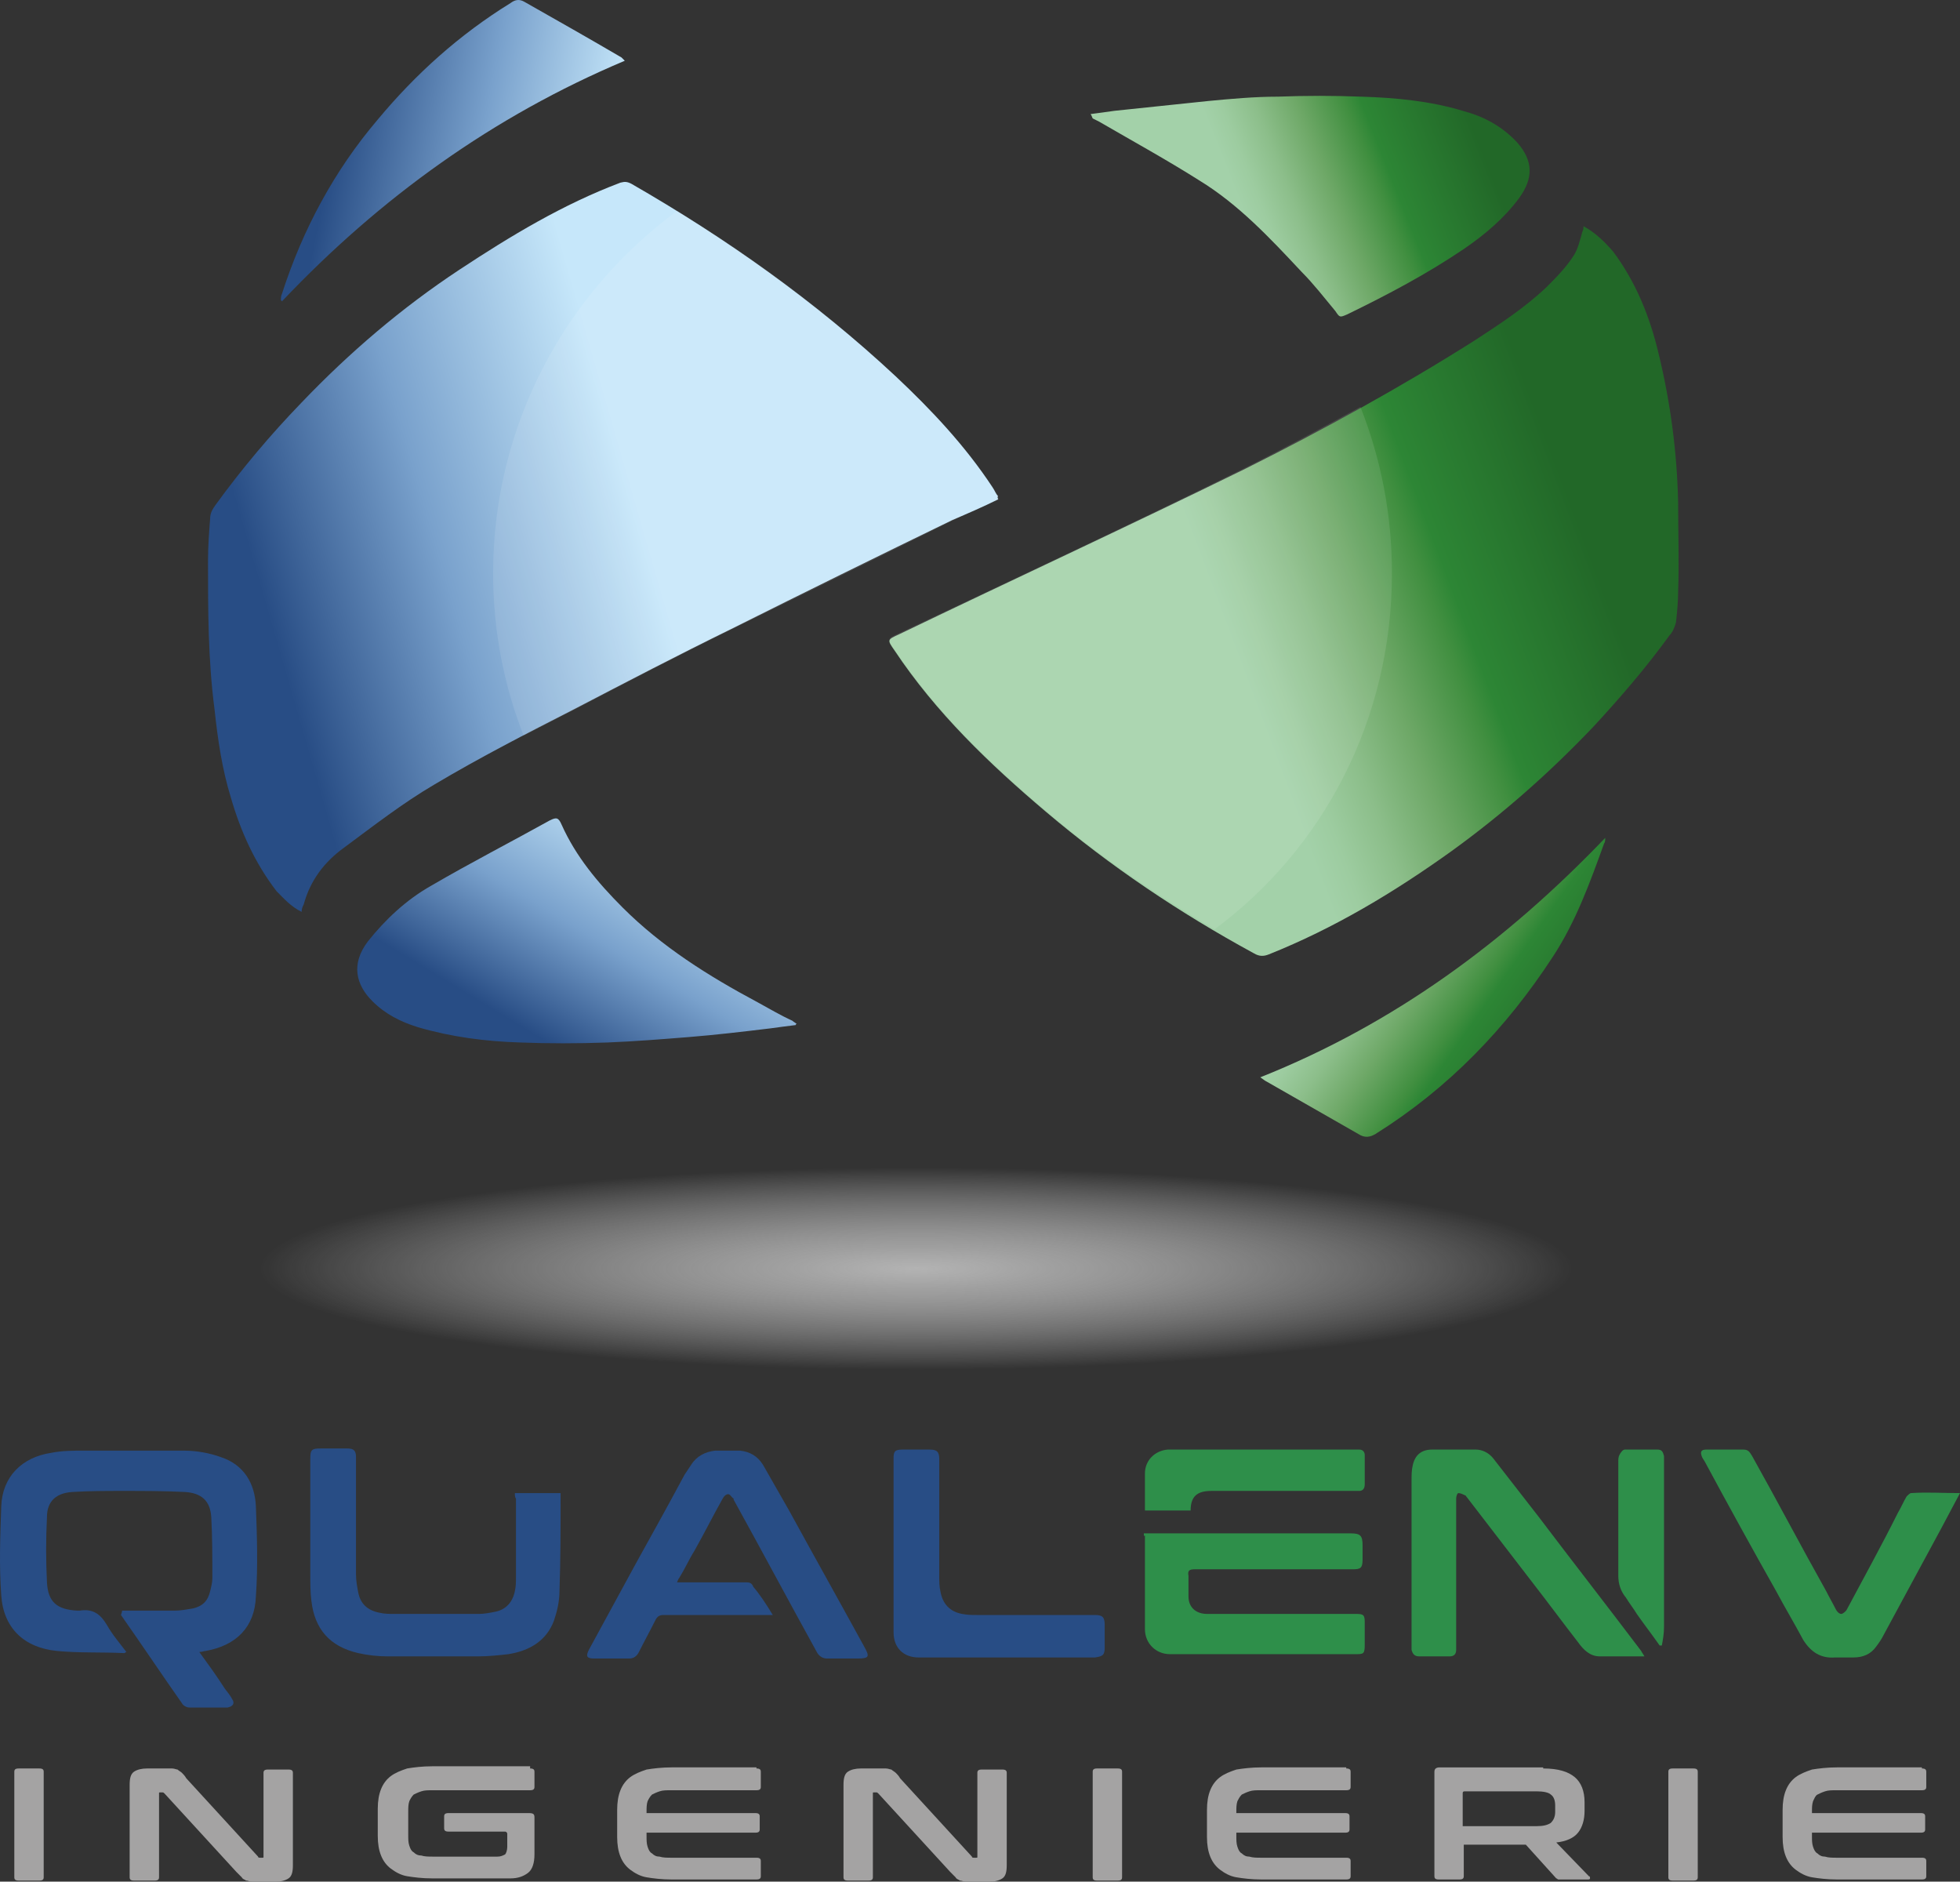
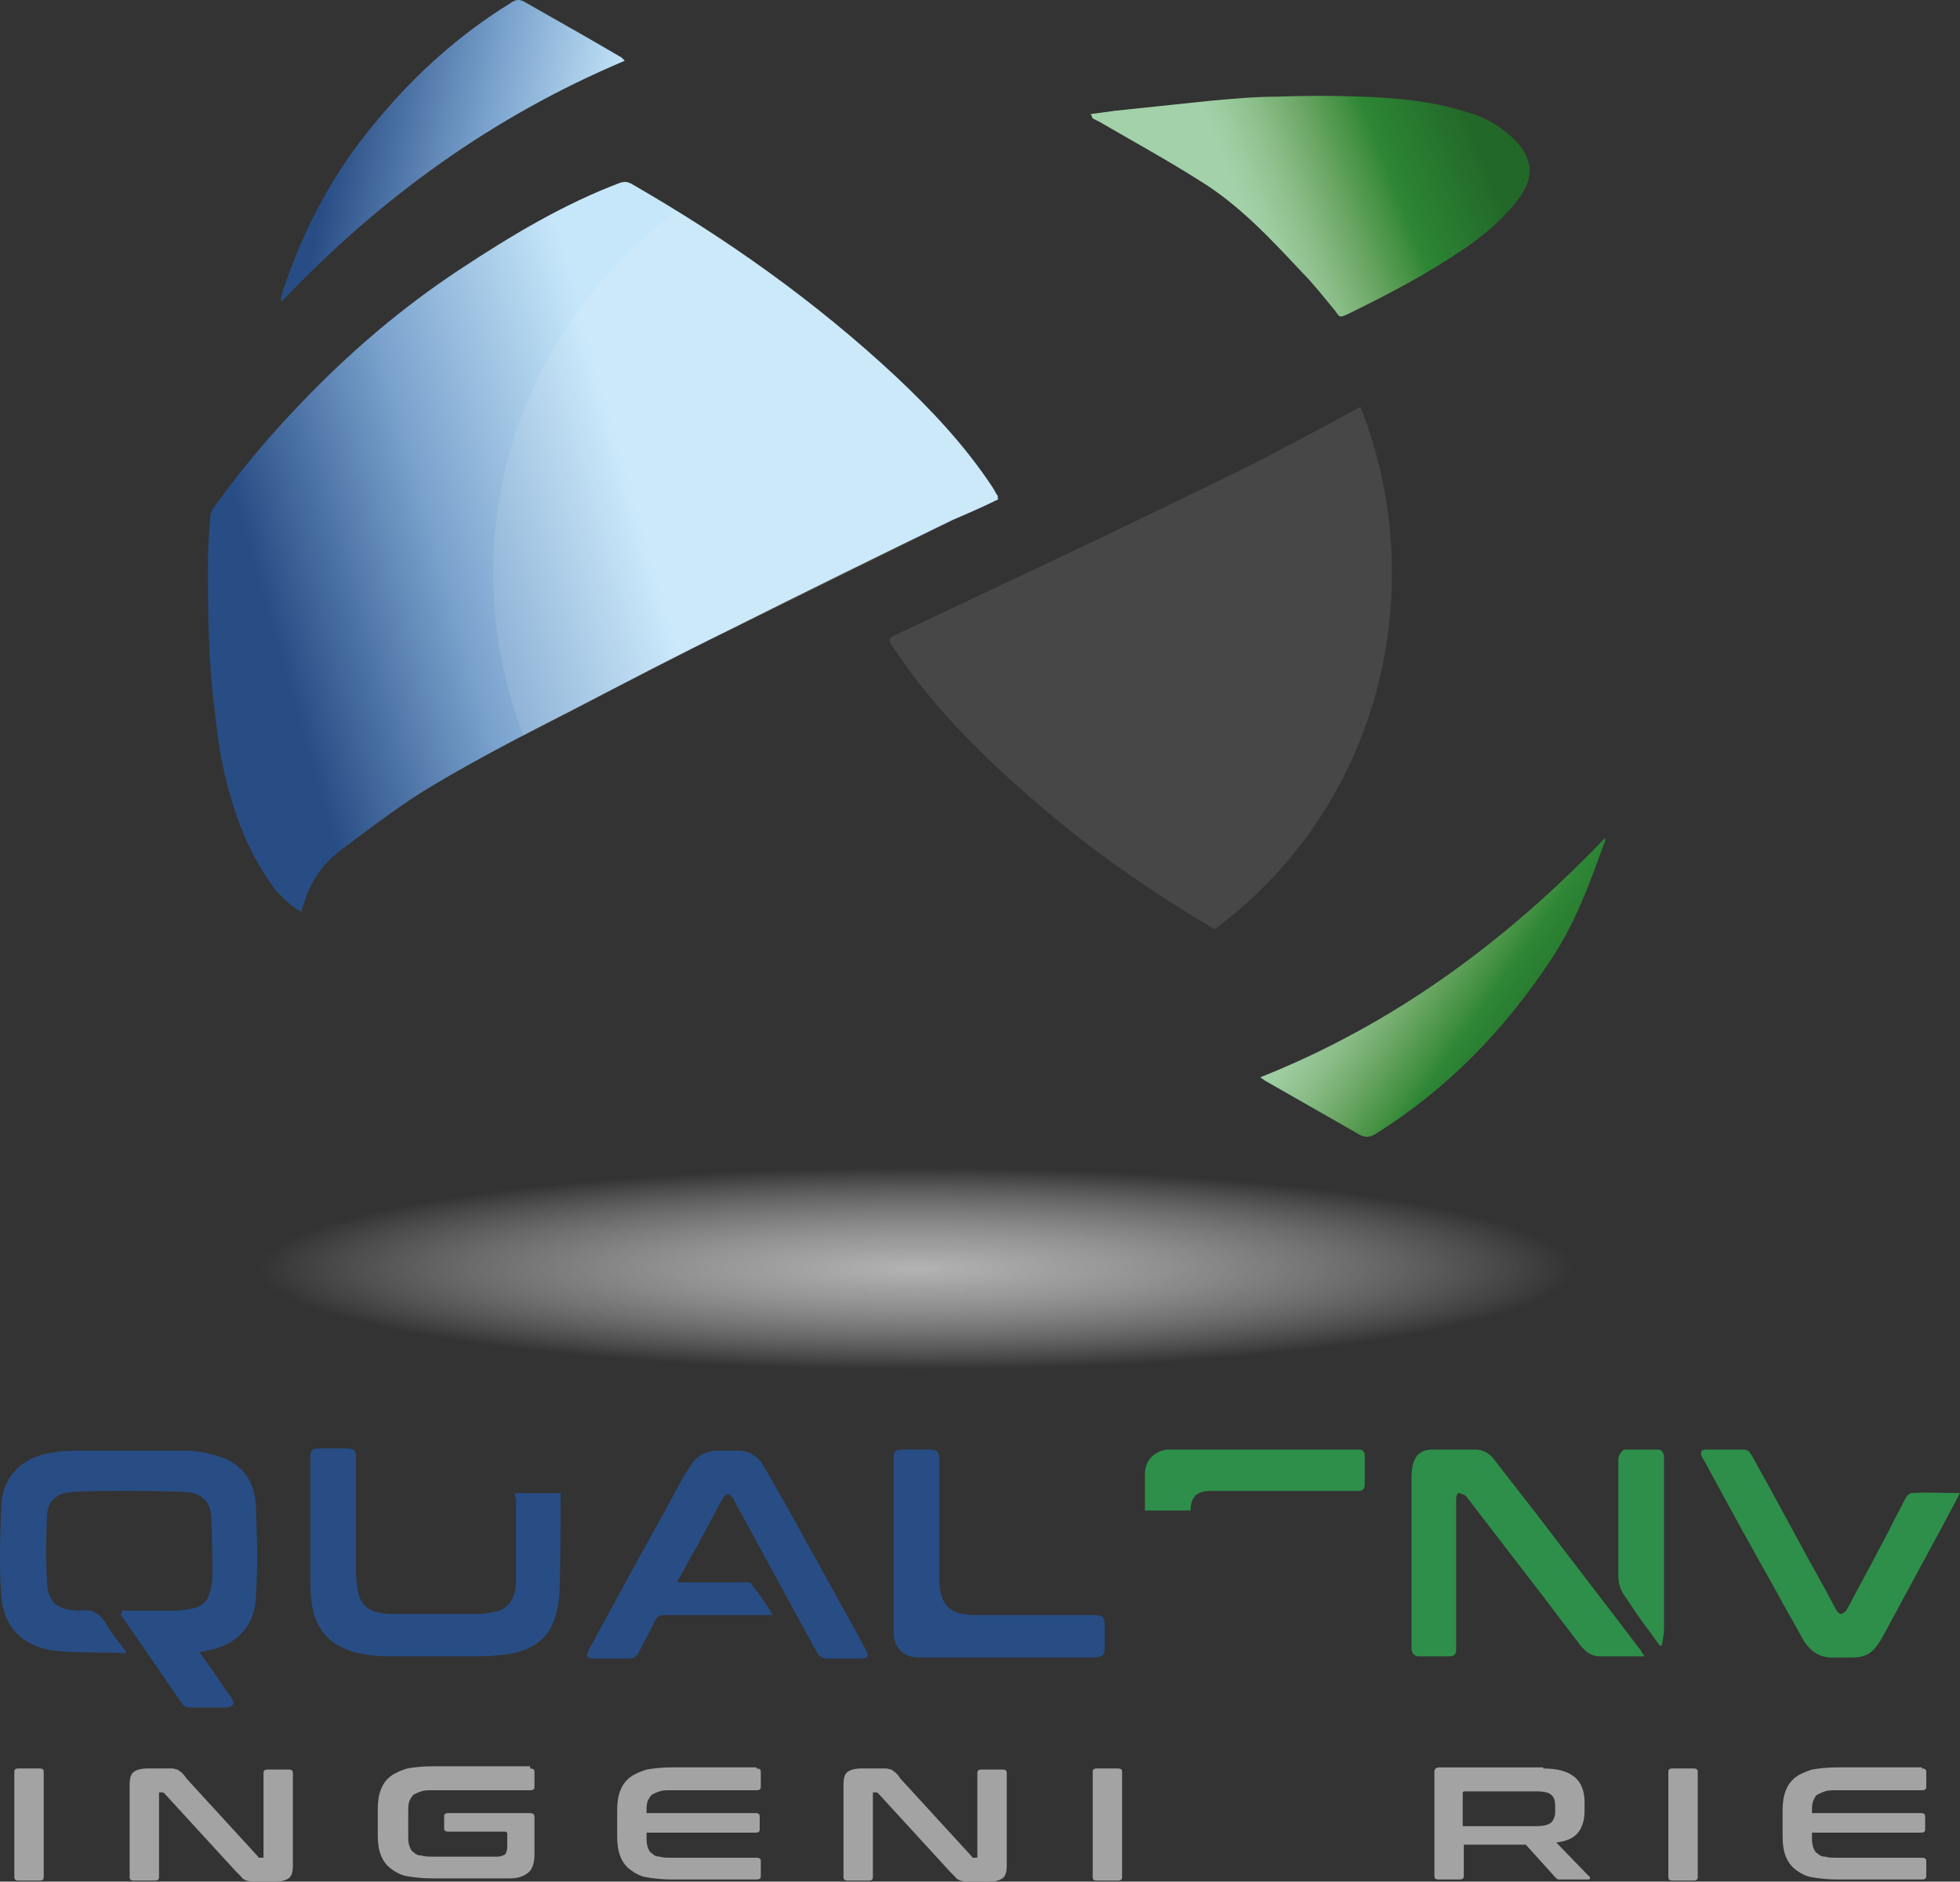
<svg xmlns="http://www.w3.org/2000/svg" version="1.1" id="Calque_1" x="0px" y="0px" width="1187px" height="1139.312px" viewBox="-405.869 -358.697 1187 1139.312" enable-background="new -405.869 -358.697 1187 1139.312" xml:space="preserve">
  <rect x="-405.869" y="-358.697" width="1187" height="1139.312" fill="#333333" stroke="none" />
  <g>
    <path fill="#A4A3A3" d="M-382.044,712.085c1.982,0,2.637,0.648,2.637,1.965v63.934c0,1.316-0.655,1.982-2.637,1.982h-12.52   c-1.979,0-2.637-0.666-2.637-1.982V714.05c0-1.316,0.658-1.965,2.637-1.965H-382.044z" />
    <path fill="#A4A3A3" d="M-306.251,712.085c1.971,0,3.292,0,4.608,0c1.321,0,2.637,0.648,3.295,0.648   c0.658,0.667,1.979,1.316,2.637,1.982c0.658,0.667,1.979,1.977,2.637,3.292l43.495,47.451c0,0.666,0.658,0.666,1.316,0.666h1.321   c0.658,0,0.658,0,0.658-0.666v-50.743c0-1.315,0.658-1.982,2.637-1.982h12.519c1.979,0,2.637,0.667,2.637,1.982v56.018   c0,3.946-0.658,6.59-2.637,7.905c-1.979,1.327-4.616,1.977-7.908,1.977h-9.885c-1.979,0-3.292,0-4.617,0   c-1.313,0-1.971-0.649-3.292-0.649c-0.658-0.666-1.974-0.666-2.637-1.982c-0.658-0.66-1.973-1.976-3.295-3.304l-43.489-47.45   c-0.667-0.649-0.667-0.649-1.324-0.649h-1.313c-0.667,0-0.667,0-0.667,0.649v50.754c0,1.316-0.658,1.982-2.628,1.982h-12.528   c-1.971,0-2.637-0.666-2.637-1.982v-56.017c0-3.959,0.667-6.584,2.637-7.917c1.979-1.316,4.617-1.965,7.912-1.965H-306.251z" />
    <path fill="#A4A3A3" d="M-84.829,712.085c1.979,0,2.637,0.648,2.637,1.965v9.232c0,1.315-0.658,1.982-2.637,1.982h-58.654   c-3.292,0-5.266,0-7.245,0.66c-1.979,0.655-3.295,1.305-4.616,1.965c-1.315,1.333-1.974,2.649-2.628,3.965   c-0.667,1.977-0.667,3.958-0.667,6.584v13.847c0,2.625,0,4.607,0.667,6.584c0.655,1.982,1.313,3.298,2.628,3.958   c1.321,1.316,2.637,1.965,4.616,1.965c1.979,0.667,4.617,0.667,7.245,0.667h38.89c1.971,0,3.292-0.667,4.608-1.315   c0.658-0.649,1.321-2.644,1.321-4.608v-7.917c0-0.666-0.664-1.315-1.321-1.315h-34.265c-1.979,0-2.637-0.649-2.637-1.982v-7.251   c0-1.315,0.658-1.964,2.637-1.964h48.764c2.637,0,3.295,0.666,3.295,2.631v22.407c0,5.273-1.313,9.232-3.95,11.197   c-2.637,1.982-5.932,3.298-10.548,3.298h-47.448c-5.932,0-11.207-0.667-15.159-1.315c-3.95-0.649-7.245-2.644-9.882-4.608   c-2.637-1.981-4.616-4.625-5.932-7.923c-1.321-3.292-1.979-7.238-1.979-11.847v-16.483c0-4.607,0.658-8.572,1.979-11.864   c1.316-3.292,3.295-5.923,5.932-7.905c2.637-1.977,5.932-3.292,9.882-4.607c3.953-0.661,9.227-1.327,15.159-1.327h59.309V712.085z" />
    <path fill="#A4A3A3" d="M52.252,712.085c1.974,0,2.631,0.648,2.631,1.965v9.232c0,1.315-0.658,1.982-2.631,1.982H0.846   c-3.295,0-5.274,0-7.248,0.66c-1.979,0.655-3.292,1.305-4.616,1.965c-1.313,1.333-1.979,2.649-2.637,3.965   c-0.655,1.977-0.655,3.958-0.655,6.584v0.667h65.899c1.979,0,2.637,0.666,2.637,1.964v7.918c0,1.315-0.658,1.965-2.637,1.965   H-14.31v1.993c0,2.632,0,4.608,0.655,6.59c0.658,1.965,1.324,3.292,2.637,3.959c1.324,1.298,2.637,1.965,4.616,1.965   c1.974,0.666,4.611,0.666,7.248,0.666h51.406c1.974,0,2.631,0.661,2.631,1.965v9.233c0,1.315-0.658,1.977-2.631,1.977H0.846   c-5.932,0-11.207-0.661-15.156-1.328c-3.953-0.648-7.248-2.631-9.885-4.596c-2.637-1.994-4.616-4.625-5.929-7.917   c-1.324-3.292-1.979-7.251-1.979-11.864v-16.472c0-4.608,0.655-8.566,1.979-11.858c1.313-3.298,3.292-5.924,5.929-7.917   c2.637-1.965,5.932-3.298,9.885-4.614c3.95-0.648,9.224-1.31,15.156-1.31h51.406V712.085z" />
    <path fill="#A4A3A3" d="M126.057,712.085c1.979,0,3.295,0,4.617,0c1.315,0,2.637,0.648,3.295,0.648   c0.655,0.667,1.979,1.316,2.637,1.982c0.655,0.667,1.979,1.977,2.634,3.292l43.498,47.451c0,0.666,0.658,0.666,1.316,0.666h1.315   c0.664,0,0.664,0,0.664-0.666v-50.743c0-1.315,0.658-1.982,2.637-1.982h12.52c1.965,0,2.631,0.667,2.631,1.982v56.018   c0,3.946-0.666,6.59-2.631,7.905c-1.977,1.327-4.625,1.977-7.917,1.977h-9.876c-1.979,0-3.295,0-4.617,0   c-1.315,0-1.979-0.649-3.295-0.649c-0.655-0.666-1.979-0.666-2.637-1.982c-0.655-0.66-1.97-1.976-3.292-3.304l-43.498-47.45   c-0.658-0.649-0.658-0.649-1.315-0.649h-1.322c-0.658,0-0.658,0-0.658,0.649v50.754c0,1.316-0.658,1.982-2.637,1.982h-12.519   c-1.979,0-2.637-0.666-2.637-1.982v-56.017c0-3.959,0.658-6.584,2.637-7.917c1.979-1.316,4.617-1.965,7.912-1.965H126.057z" />
    <path fill="#A4A3A3" d="M271.035,712.085c1.994,0,2.643,0.648,2.643,1.965v63.934c0,1.316-0.648,1.982-2.643,1.982h-12.513   c-1.982,0-2.632-0.666-2.632-1.982V714.05c0-1.316,0.649-1.965,2.632-1.965H271.035z" />
-     <path fill="#A4A3A3" d="M409.436,712.085c1.981,0,2.648,0.648,2.648,1.965v9.232c0,1.315-0.667,1.982-2.648,1.982h-51.393   c-3.31,0-5.286,0-7.251,0.66c-1.981,0.655-3.298,1.305-4.625,1.965c-1.315,1.333-1.965,2.649-2.631,3.965   c-0.661,1.977-0.661,3.958-0.661,6.584v0.667h65.911c1.965,0,2.631,0.666,2.631,1.964v7.918c0,1.315-0.666,1.965-2.631,1.965   h-65.911v1.993c0,2.632,0,4.608,0.661,6.59c0.666,1.965,1.315,3.292,2.631,3.959c1.327,1.298,2.644,1.965,4.625,1.965   c1.965,0.666,4.608,0.666,7.251,0.666h51.393c1.981,0,2.648,0.661,2.648,1.965v9.233c0,1.315-0.667,1.977-2.648,1.977h-51.393   c-5.935,0-11.209-0.661-15.168-1.328c-3.964-0.648-7.256-2.631-9.888-4.596c-2.625-1.994-4.607-4.625-5.923-7.917   c-1.328-3.292-1.977-7.251-1.977-11.864v-16.472c0-4.608,0.648-8.566,1.977-11.858c1.315-3.298,3.298-5.924,5.923-7.917   c2.632-1.965,5.924-3.298,9.888-4.614c3.959-0.648,9.233-1.31,15.168-1.31h51.393V712.085z" />
    <path fill="#A4A3A3" d="M528.708,712.085c9.233,0,15.174,1.965,19.133,5.263c3.946,3.292,5.923,8.577,5.923,15.167v5.263   c0,5.286-1.327,9.883-3.958,13.175c-2.632,3.31-7.251,5.291-13.18,5.94l19.77,20.431c0.66,0,0.66,0.66,0.66,1.315   c0,0.661-0.66,0.661-1.976,0.661h-15.156c-1.316,0-1.982,0-1.982,0c-0.649,0-0.649-0.661-1.315-0.661l-18.448-20.431h-37.569   v19.115c0,1.315-0.649,1.977-2.643,1.977h-12.514c-1.977,0-2.626-0.661-2.626-1.977V714.05c0-1.965,1.299-2.626,3.293-2.626h62.589   V712.085z M479.959,747.011h44.809c3.94,0,6.59-0.655,8.566-1.982c1.315-1.315,2.631-3.292,2.631-6.59v-3.959   c0-2.625-0.666-5.257-2.631-6.59c-1.328-1.31-4.626-1.965-8.566-1.965h-43.504c-1.305,0-1.305,0.655-1.305,1.305V747.011z" />
    <path fill="#A4A3A3" d="M619.663,712.085c1.982,0,2.643,0.648,2.643,1.965v63.934c0,1.316-0.66,1.982-2.643,1.982h-12.524   c-1.965,0-2.632-0.666-2.632-1.982V714.05c0-1.316,0.667-1.965,2.632-1.965H619.663z" />
    <path fill="#A4A3A3" d="M758.051,712.085c1.982,0,2.649,0.648,2.649,1.965v9.232c0,1.315-0.667,1.982-2.649,1.982h-51.392   c-3.292,0-5.286,0-7.251,0.66c-1.981,0.655-3.298,1.305-4.625,1.965c-1.298,0.667-1.965,2.649-2.631,3.965   c-0.667,1.977-0.667,3.958-0.667,6.584v0.667h65.917c1.965,0,2.631,0.666,2.631,1.964v7.918c0,1.315-0.666,1.965-2.631,1.965   h-65.917v1.993c0,2.632,0,4.608,0.667,6.59c0.666,1.965,1.333,3.292,2.631,3.959c1.327,1.298,2.644,1.965,4.625,1.965   c1.965,0.666,4.608,0.666,7.251,0.666h51.392c1.982,0,2.649,0.661,2.649,1.965v9.233c0,1.315-0.667,1.977-2.649,1.977h-51.392   c-5.94,0-11.209-0.661-15.174-1.328c-3.94-0.648-7.233-2.631-9.882-4.596c-2.625-1.994-4.607-4.625-5.923-7.917   c-1.327-3.292-1.977-7.251-1.977-11.864v-16.472c0-4.608,0.649-8.566,1.977-11.858c1.315-3.298,3.298-5.924,5.923-7.917   c2.648-1.965,5.941-3.298,9.882-4.614c3.965-0.648,9.233-1.31,15.174-1.31h51.392V712.085z" />
  </g>
  <g>
    <path fill="#284D85" d="M-331.956,616.522c10.54,0,21.088,0,31.634,0c3.953,0,7.248-0.667,11.198-1.315   c5.932-1.316,9.227-4.608,10.548-10.549c0.658-2.644,1.315-5.269,1.315-7.9c0-12.53,0-25.055-0.658-36.902   c-0.658-9.882-5.932-14.507-15.814-15.173c-12.519-0.649-25.047-0.649-37.566-0.649c-10.54,0-20.431,0-30.97,0.649   c-9.227,0.666-15.159,5.291-15.159,15.173c-0.664,13.175-0.664,26.354,0,39.534c0.658,11.858,5.932,16.466,18.451,17.133   c0.658,0,0.658,0,1.315,0c7.912-1.315,12.52,1.981,16.478,8.566c3.295,5.94,7.905,11.197,11.864,16.472   c-0.658,0-0.658,0.666-1.321,0.666c-13.834-0.666-27.678,0-40.855-1.315c-19.773-1.977-32.292-13.841-33.613-33.604   c-1.316-17.805-0.658-35.604,0-54.041c0.655-17.799,12.519-29.663,30.313-32.306c6.596-1.315,13.183-1.315,19.772-1.315   c20.431,0,40.203,0,60.634,0c7.245,0,15.156,1.315,22.401,3.958c13.844,4.607,20.431,15.823,21.088,29.663   c0.658,17.788,1.321,36.236,0,54.69c-0.658,18.448-11.861,29.663-30.313,32.955c-1.315,0-1.979,0.649-3.953,0.649   c5.269,7.256,10.542,14.495,15.159,21.746c1.313,1.982,3.292,3.958,4.607,6.59c1.979,2.643,0.664,4.625-2.637,5.286   c-7.903,0-15.156,0-23.059,0c-1.979,0-3.958-1.327-4.617-2.644c-12.519-17.787-24.383-35.586-36.902-53.386   C-331.956,617.188-331.956,617.188-331.956,616.522z" />
    <path fill="#284D85" d="M62.137,619.153c-1.979,0-3.295,0-3.961,0c-20.422,0-41.51,0-61.94,0c-2.637,0-3.958,0.667-5.274,3.292   c-3.292,6.59-6.587,12.531-9.882,19.115c-1.321,2.648-3.301,3.958-5.932,3.958c-7.25,0-13.84,0-21.094,0   c-4.607,0-5.265-1.31-3.295-5.273c9.227-17.133,19.118-34.933,28.342-52.053c9.882-17.806,19.767-35.593,29.655-54.053   c1.316-1.965,2.637-3.947,3.953-5.93c3.295-5.268,8.569-7.899,14.499-8.565c5.274,0,10.548,0,15.159,0   c5.929,0.666,10.545,3.298,13.84,8.565c5.274,9.222,10.54,18.454,15.814,27.688c15.156,27.681,30.313,54.701,45.468,82.371   c3.304,5.94,3.304,7.25-3.95,7.25c-5.932,0-12.522,0-18.451,0c-2.637,0-4.616-1.31-5.932-3.292   c-17.135-30.979-33.607-61.94-50.743-92.919v-0.667c-1.322-0.66-1.979-2.625-3.295-2.625c-1.322,0-2.637,1.315-3.295,2.625   c-5.929,10.549-11.204,21.098-17.136,31.646c-3.295,5.257-5.932,11.198-9.224,16.472c-0.658,0.667-0.658,1.316-1.321,2.632   c1.321,0,2.634,0,3.958,0c12.519,0,25.696,0,38.215,0c1.979,0,3.301,0.661,3.959,2.625   C54.226,606.641,58.176,612.563,62.137,619.153z" />
    <path fill="#284D85" d="M-94.053,545.349c9.224,0,18.451,0,27.684,0c0,0.667,0,1.315,0,1.982c0,19.114,0,38.212-0.667,57.327   c0,5.94-1.313,11.864-3.292,17.787c-4.611,12.531-15.159,18.466-27.679,20.431c-5.929,0.667-11.861,1.333-18.451,1.333   c-18.457,0-36.908,0-54.701,0c-5.932,0-11.861-0.666-17.793-1.982c-17.135-3.958-26.362-14.489-28.333-31.628   c-0.667-5.286-0.667-10.548-0.667-15.822c0-23.073,0-46.136,0-69.858c0-5.923,0.667-6.59,6.596-6.59c5.269,0,10.542,0,15.814,0   c3.953,0,5.274,1.316,5.274,5.274c0,23.729,0,47.451,0,71.174c0,3.298,0.658,7.238,1.315,10.536   c1.321,7.251,5.932,11.21,13.186,12.525c2.634,0.666,5.929,0.666,8.561,0.666c17.136,0,34.271,0,51.407,0   c3.295,0,6.59-0.666,9.885-1.315c6.587-1.333,10.545-5.94,11.861-12.53c0.658-2.644,0.658-5.936,0.658-8.566   c0-15.806,0-31.628,0-47.451C-94.053,547.98-94.053,546.664-94.053,545.349z" />
    <path fill="#284D85" d="M203.82,644.87c-17.787,0-35.581,0-53.374,0c-9.233,0-15.156-5.936-15.156-15.168   c0-34.926,0-70.513,0-105.45c0-3.941,0.658-5.257,5.266-5.257c5.274,0,11.206,0,16.478,0c4.611,0,5.932,1.315,5.932,5.923   c0,23.723,0,47.451,0,71.174c0,2.631,0,5.923,0.658,8.566c1.316,7.905,5.932,12.53,13.177,13.846   c3.301,0.649,5.938,0.649,9.233,0.649c23.723,0,47.45,0,71.173,0c4.608,0,5.941,1.327,5.941,5.936c0,4.613,0,9.232,0,13.846   c0,4.608-1.333,5.274-5.941,5.936C240.068,644.87,221.619,644.87,203.82,644.87z" />
  </g>
  <g>
    <path fill="#2E8F4A" d="M590,644.209c-9.216,0-18.437,0-27.015,0c-5.93,0-9.888-3.964-13.18-8.572   c-9.216-11.858-18.448-24.389-27.682-36.247c-13.18-17.139-26.354-34.277-39.533-51.409c-0.667-0.649-0.667-1.316-1.327-1.316   c-1.305-0.648-2.632-1.315-3.947-1.315c-0.649,0-1.315,1.982-1.315,3.292c0,29.003,0,57.333,0,86.336c0,1.977,0,3.958,0,5.269   c0,2.631-1.327,3.964-3.959,3.964c-5.923,0-12.513,0-18.448,0c-2.643,0-3.959-1.333-4.613-3.964c0-4.608,0-8.566,0-13.175   c0-29.646,0-59.309,0-88.973c0-3.297,0-6.59,0.654-9.221c1.316-6.59,5.274-9.882,11.858-9.882c8.572,0,17.806,0,26.354,0   c3.958,0,7.923,1.965,10.549,5.257c9.232,11.882,18.465,23.729,27.687,35.604c20.431,27.021,41.521,54.035,61.952,81.056   C588.685,642.227,589.351,642.876,590,644.209z" />
-     <path fill="#2E8F4A" d="M286.869,569.738c1.299,0,2.632,0,3.947,0c40.194,0,81.056,0,121.268,0c5.923,0,7.239,1.315,7.239,7.256   c0,2.626,0,5.924,0,8.549c0,5.274-1.316,5.941-5.941,5.941c-31.616,0-63.256,0-95.551,0c-3.292,0-4.607,0.648-3.941,3.94   c0,3.965,0,8.584,0,12.531c0,6.59,4.597,10.548,11.198,10.548c30.313,0,59.976,0,90.288,0c4.607,0,5.257,0.649,5.257,5.274   c0,4.608,0,9.216,0,13.175c0,5.923-0.649,5.923-5.924,5.923c-28.996,0-57.993,0-86.996,0c-8.566,0-17.121,0-25.038,0   c-8.566,0-15.156-6.59-15.156-15.139c0-19.132,0-38.235,0-56.684C286.869,571.703,286.869,571.054,286.869,569.738z" />
    <path fill="#2E8F4A" d="M781.131,545.349c-3.965,7.251-7.257,13.841-11.216,21.097c-11.864,21.747-23.062,42.826-34.92,64.584   c-1.315,2.631-2.648,4.607-4.613,7.239c-3.292,4.607-7.917,6.602-13.841,6.602c-3.958,0-7.25,0-11.209,0   c-8.555,0.648-14.495-3.31-19.104-10.549c-5.274-9.882-11.209-19.775-16.472-29.663c-14.507-25.699-29.014-52.059-42.854-77.758   c-0.649-1.315-1.299-1.982-1.965-3.298c-1.327-3.292-0.667-4.607,2.631-4.607c7.251,0,15.168,0,22.407,0   c3.298,0,3.947,1.965,5.274,3.947c15.156,27.031,29.651,54.701,44.819,81.716c1.965,3.947,3.947,7.256,5.924,11.197   c0.666,1.333,1.981,2.648,3.298,2.648c0.66,0,2.625-1.315,3.292-2.648c10.548-19.764,21.097-38.861,30.979-58.643   c1.965-3.298,3.292-6.59,5.257-9.882c0.667-0.667,1.994-1.982,2.648-1.982C761.36,544.683,770.582,545.349,781.131,545.349z" />
    <path fill="#2E8F4A" d="M315.188,555.897c-9.216,0-18.437,0-27.67,0c0-0.667,0-1.327,0-2.632c0-6.602,0-13.191,0-19.781   c0-7.899,5.941-13.84,13.841-14.489c1.315,0,2.631,0,3.947,0c36.253,0,72.5,0,108.742,0c1.327,0,2.625,0,3.292,0   c1.982,0,3.292,1.315,3.292,3.292c0,5.923,0,11.853,0,17.787c0,2.644-1.31,3.959-3.292,3.959c-1.315,0-2.632,0-3.959,0   c-28.318,0-57.333,0-85.669,0C319.146,544.033,315.188,547.331,315.188,555.897z" />
    <path fill="#2E8F4A" d="M599.232,637.619c-4.607-6.59-9.232-12.53-13.84-19.115c-1.977-3.297-4.608-6.59-6.591-9.898   c-3.292-3.947-4.607-8.555-4.607-13.181c0-23.056,0-46.117,0-69.179c0-1.328,0-2.644,0.667-3.959   c0.648-1.327,1.965-3.292,3.292-3.292c6.59,0,13.18,0,19.764,0c2.632,0,3.298,1.315,3.959,3.947c0,0.66,0,1.31,0,1.976   c0,33.61,0,67.215,0,101.486c0,3.958-0.661,7.917-1.327,11.215C599.882,637.619,599.232,637.619,599.232,637.619z" />
  </g>
  <linearGradient id="SVGID_1_" gradientUnits="userSpaceOnUse" x1="199.22" y1="258.394" x2="-303.958" y2="112.819" gradientTransform="matrix(0.445 0 0 -0.445 -110.04 57.271)">
    <stop offset="0" style="stop-color:#C6E7FA" />
    <stop offset="0.53" style="stop-color:#79A1CC" />
    <stop offset="1" style="stop-color:#284D85" />
  </linearGradient>
  <path fill="url(#SVGID_1_)" d="M198.558-56.333c-9.229,4.617-18.457,8.566-27.689,12.52C126.057-22.062,81.901-0.315,37.09,22.094  C4.805,37.908-26.832,54.386-58.466,70.858c-28.333,14.498-56.675,28.997-84.35,45.468c-19.118,11.207-36.911,25.047-54.705,38.224  c-11.861,8.569-20.43,19.772-24.38,34.271c-0.658,1.315-1.315,2.637-1.315,4.61c-6.596-3.295-10.548-7.902-15.165-12.519  c-13.177-17.135-21.743-36.244-27.675-56.675c-5.274-17.136-7.911-34.929-9.882-53.38c-3.958-30.315-3.958-59.97-3.958-90.283  c0-8.569,0.664-17.135,1.321-25.705c0-2.637,1.315-5.274,3.295-7.911c15.814-21.744,32.95-42.174,52.064-61.947  c28.991-30.315,60.628-57.333,95.557-80.4c30.97-20.43,62.604-39.539,97.536-52.722c2.637-0.658,3.95-0.658,6.587,0.664  c57.333,32.95,111.371,71.174,160.143,116.645c21.744,20.431,42.174,42.174,58.66,67.221c1.299,1.974,1.965,3.953,3.292,5.266  C197.897-57.648,198.558-56.991,198.558-56.333z" />
  <linearGradient id="SVGID_2_" gradientUnits="userSpaceOnUse" x1="1020.166" y1="35.85" x2="1496.434" y2="214.648" gradientTransform="matrix(0.445 0 0 -0.445 -110.04 57.271)">
    <stop offset="0" style="stop-color:#A3D1A9" />
    <stop offset="0.077" style="stop-color:#9DCCA0" />
    <stop offset="0.203" style="stop-color:#8CBE8A" />
    <stop offset="0.36" style="stop-color:#6EA867" />
    <stop offset="0.542" style="stop-color:#418F40" />
    <stop offset="0.604" style="stop-color:#2D8635" />
    <stop offset="0.983" style="stop-color:#226828" />
  </linearGradient>
-   <path fill="url(#SVGID_2_)" d="M553.098-221.75c7.256,3.961,12.53,9.227,17.805,15.165c13.841,18.451,22.396,39.54,27.682,61.94  c7.238,29.657,11.197,59.976,11.847,90.291c0,17.793,0.666,36.245,0,54.038c0,5.929-0.649,12.519-1.316,18.448  c-0.648,2.637-1.976,5.932-3.94,7.911c-13.841,19.109-29.664,37.566-46.153,55.359c-26.354,27.678-54.684,52.716-85.663,75.126  c-34.92,25.042-71.161,46.793-110.719,62.599c-3.298,1.327-5.923,1.327-9.221-0.649c-44.819-24.383-86.979-52.722-125.875-85.674  c-34.271-28.997-66.557-59.967-91.595-97.533c-4.616-6.59-4.616-6.59,2.637-9.885c69.86-33.613,139.701-65.899,209.559-100.17  c47.451-23.725,94.253-49.43,139.055-77.763c15.156-9.891,30.313-19.772,43.504-32.292c5.924-5.932,11.853-11.864,16.472-19.118  c2.632-3.95,3.959-9.882,5.263-14.49C553.098-219.771,553.098-220.426,553.098-221.75z" />
  <linearGradient id="SVGID_3_" gradientUnits="userSpaceOnUse" x1="249.173" y1="-201.046" x2="78.286" y2="-482.691" gradientTransform="matrix(0.445 0 0 -0.445 -110.04 57.271)">
    <stop offset="0" style="stop-color:#C6E7FA" />
    <stop offset="0.53" style="stop-color:#79A1CC" />
    <stop offset="1" style="stop-color:#284D85" />
  </linearGradient>
-   <path fill="url(#SVGID_3_)" d="M75.978,261.971c-5.274,0.661-10.549,1.311-15.165,1.977c-16.469,1.982-32.95,3.959-49.421,5.274  c-16.478,1.315-32.95,2.643-49.427,3.292c-17.793,0.655-35.587,0.655-52.722,0c-21.088-0.649-41.519-3.292-61.949-9.232  c-10.54-3.292-19.767-7.9-27.675-15.806c-9.885-9.882-13.177-22.407-2.637-36.25c10.545-13.177,23.067-25.038,38.224-33.607  c23.723-13.84,48.106-26.362,71.832-39.54c3.958-1.979,5.271-1.979,7.253,2.637c8.566,19.109,21.743,34.923,36.899,50.08  c23.726,23.726,52.067,41.513,81.722,57.347c7.248,3.941,13.835,7.906,21.088,11.198c0.658,0.649,1.979,1.315,2.637,1.977  C75.978,261.316,75.978,261.971,75.978,261.971z" />
  <linearGradient id="SVGID_4_" gradientUnits="userSpaceOnUse" x1="1024.057" y1="654.91" x2="1338.94" y2="779.913" gradientTransform="matrix(0.445 0 0 -0.445 -110.04 57.271)">
    <stop offset="0" style="stop-color:#A3D1A9" />
    <stop offset="0.077" style="stop-color:#9DCCA0" />
    <stop offset="0.203" style="stop-color:#8CBE8A" />
    <stop offset="0.36" style="stop-color:#6EA867" />
    <stop offset="0.542" style="stop-color:#418F40" />
    <stop offset="0.604" style="stop-color:#2D8635" />
    <stop offset="0.983" style="stop-color:#226828" />
  </linearGradient>
  <path fill="url(#SVGID_4_)" d="M254.563-289.623c5.274-0.664,9.882-1.322,14.507-1.979c19.098-1.979,37.563-3.958,56.666-5.929  c13.841-1.321,28.348-2.637,42.188-2.637c17.139-0.658,33.61-0.658,50.743,0c21.085,0.658,41.51,2.637,61.291,8.566  c12.514,3.295,23.729,9.227,32.944,19.109c9.882,11.207,9.882,21.752,1.315,33.616c-9.232,12.519-21.08,22.401-33.61,30.97  c-22.407,15.156-46.129,27.675-70.519,39.54c-4.596,1.979-4.596,1.979-7.239-1.974c-6.59-7.911-13.191-16.478-20.43-23.725  c-19.115-20.431-38.219-40.861-61.941-55.359c-19.781-12.519-40.211-23.726-60.642-35.587c-1.315-0.658-2.632-1.315-3.947-1.979  C255.229-288.307,255.229-288.965,254.563-289.623z" />
  <linearGradient id="SVGID_5_" gradientUnits="userSpaceOnUse" x1="1199.215" y1="-308.793" x2="1471.35" y2="-498.654" gradientTransform="matrix(0.445 0 0 -0.445 -110.04 57.271)">
    <stop offset="0" style="stop-color:#A3D1A9" />
    <stop offset="0.077" style="stop-color:#9DCCA0" />
    <stop offset="0.203" style="stop-color:#8CBE8A" />
    <stop offset="0.36" style="stop-color:#6EA867" />
    <stop offset="0.542" style="stop-color:#418F40" />
    <stop offset="0.604" style="stop-color:#2D8635" />
    <stop offset="0.983" style="stop-color:#226828" />
  </linearGradient>
  <path fill="url(#SVGID_5_)" d="M566.277,148.618c0,1.324,0,2.637-0.649,3.295c-8.572,23.726-17.138,47.451-30.979,68.542  c-28.336,43.492-63.273,79.729-107.427,107.415c-3.292,1.977-6.59,2.643-10.549,0c-18.437-10.549-36.902-21.08-55.339-31.628  c-1.327-0.649-1.994-1.315-3.958-2.644C438.438,261.316,506.313,211.225,566.277,148.618z" />
  <linearGradient id="SVGID_6_" gradientUnits="userSpaceOnUse" x1="204.014" y1="667.372" x2="-210.536" y2="746.485" gradientTransform="matrix(0.445 0 0 -0.445 -110.04 57.271)">
    <stop offset="0.099" style="stop-color:#C6E7FA" />
    <stop offset="0.53" style="stop-color:#79A1CC" />
    <stop offset="1" style="stop-color:#284D85" />
  </linearGradient>
  <path fill="url(#SVGID_6_)" d="M-27.487-321.915c-79.743,33.607-148.279,83.038-207.591,145.642l-0.667-0.664  c0-1.315,0-2.631,0.667-3.953c12.519-38.881,31.628-74.468,57.988-105.438c23.067-27.684,49.43-51.407,80.4-70.516  c2.637-1.979,5.274-2.637,8.569-0.658c19.772,11.198,39.537,22.404,58.651,33.607C-28.812-323.236-28.154-322.578-27.487-321.915z" />
  <path opacity="0.1" fill="#FFFFFF" enable-background="new    " d="M37.754,22.094c44.147-21.755,88.967-43.498,133.781-65.908  c9.224-4.611,18.451-8.561,27.678-12.52c-0.655-0.658-0.655-1.315-0.655-1.982c-1.327-1.971-1.993-3.95-3.292-5.266  c-16.486-25.047-36.917-46.79-58.66-67.221C95.745-169.025,51.589-201.978,4.141-230.974  C-63.077-181.547-107.23-101.804-107.23-11.522c0,34.929,6.587,67.878,18.451,98.194c10.546-5.269,20.431-10.54,30.971-15.814  C-26.174,54.386,5.462,37.908,37.754,22.094z" />
  <path opacity="0.1" fill="#FFFFFF" enable-background="new    " d="M437.104-11.522c0-35.586-6.584-69.194-19.098-100.828  c-23.062,12.519-46.135,25.044-69.863,36.908C278.952-41.177,208.445-8.227,138.585,24.723c-7.253,3.301-7.253,3.301-2.637,9.891  c25.038,37.557,57.325,68.536,91.595,97.536c31.646,27.018,66.565,50.743,102.152,71.832  C395.595,155.208,437.104,76.787,437.104-11.522z" />
  <radialGradient id="SVGID_7_" cx="653.581" cy="-3258.908" r="150.381" gradientTransform="matrix(2.644 0 0 -0.407 -1579.037 -916.917)" gradientUnits="userSpaceOnUse">
    <stop offset="0" style="stop-color:#B3B3B3" />
    <stop offset="0.206" style="stop-color:#BCBCBC;stop-opacity:0.794" />
    <stop offset="0.539" style="stop-color:#D4D4D4;stop-opacity:0.461" />
    <stop offset="0.955" style="stop-color:#FAFAFA;stop-opacity:0.045" />
    <stop offset="1" style="stop-color:#FFFFFF;stop-opacity:0" />
  </radialGradient>
  <path fill="url(#SVGID_7_)" d="M154.399,344.342c259.881,0,470.539,30.109,470.539,67.227s-210.657,67.232-470.539,67.232  c-259.873,0-470.541-30.115-470.541-67.232S-105.474,344.342,154.399,344.342z" />
</svg>